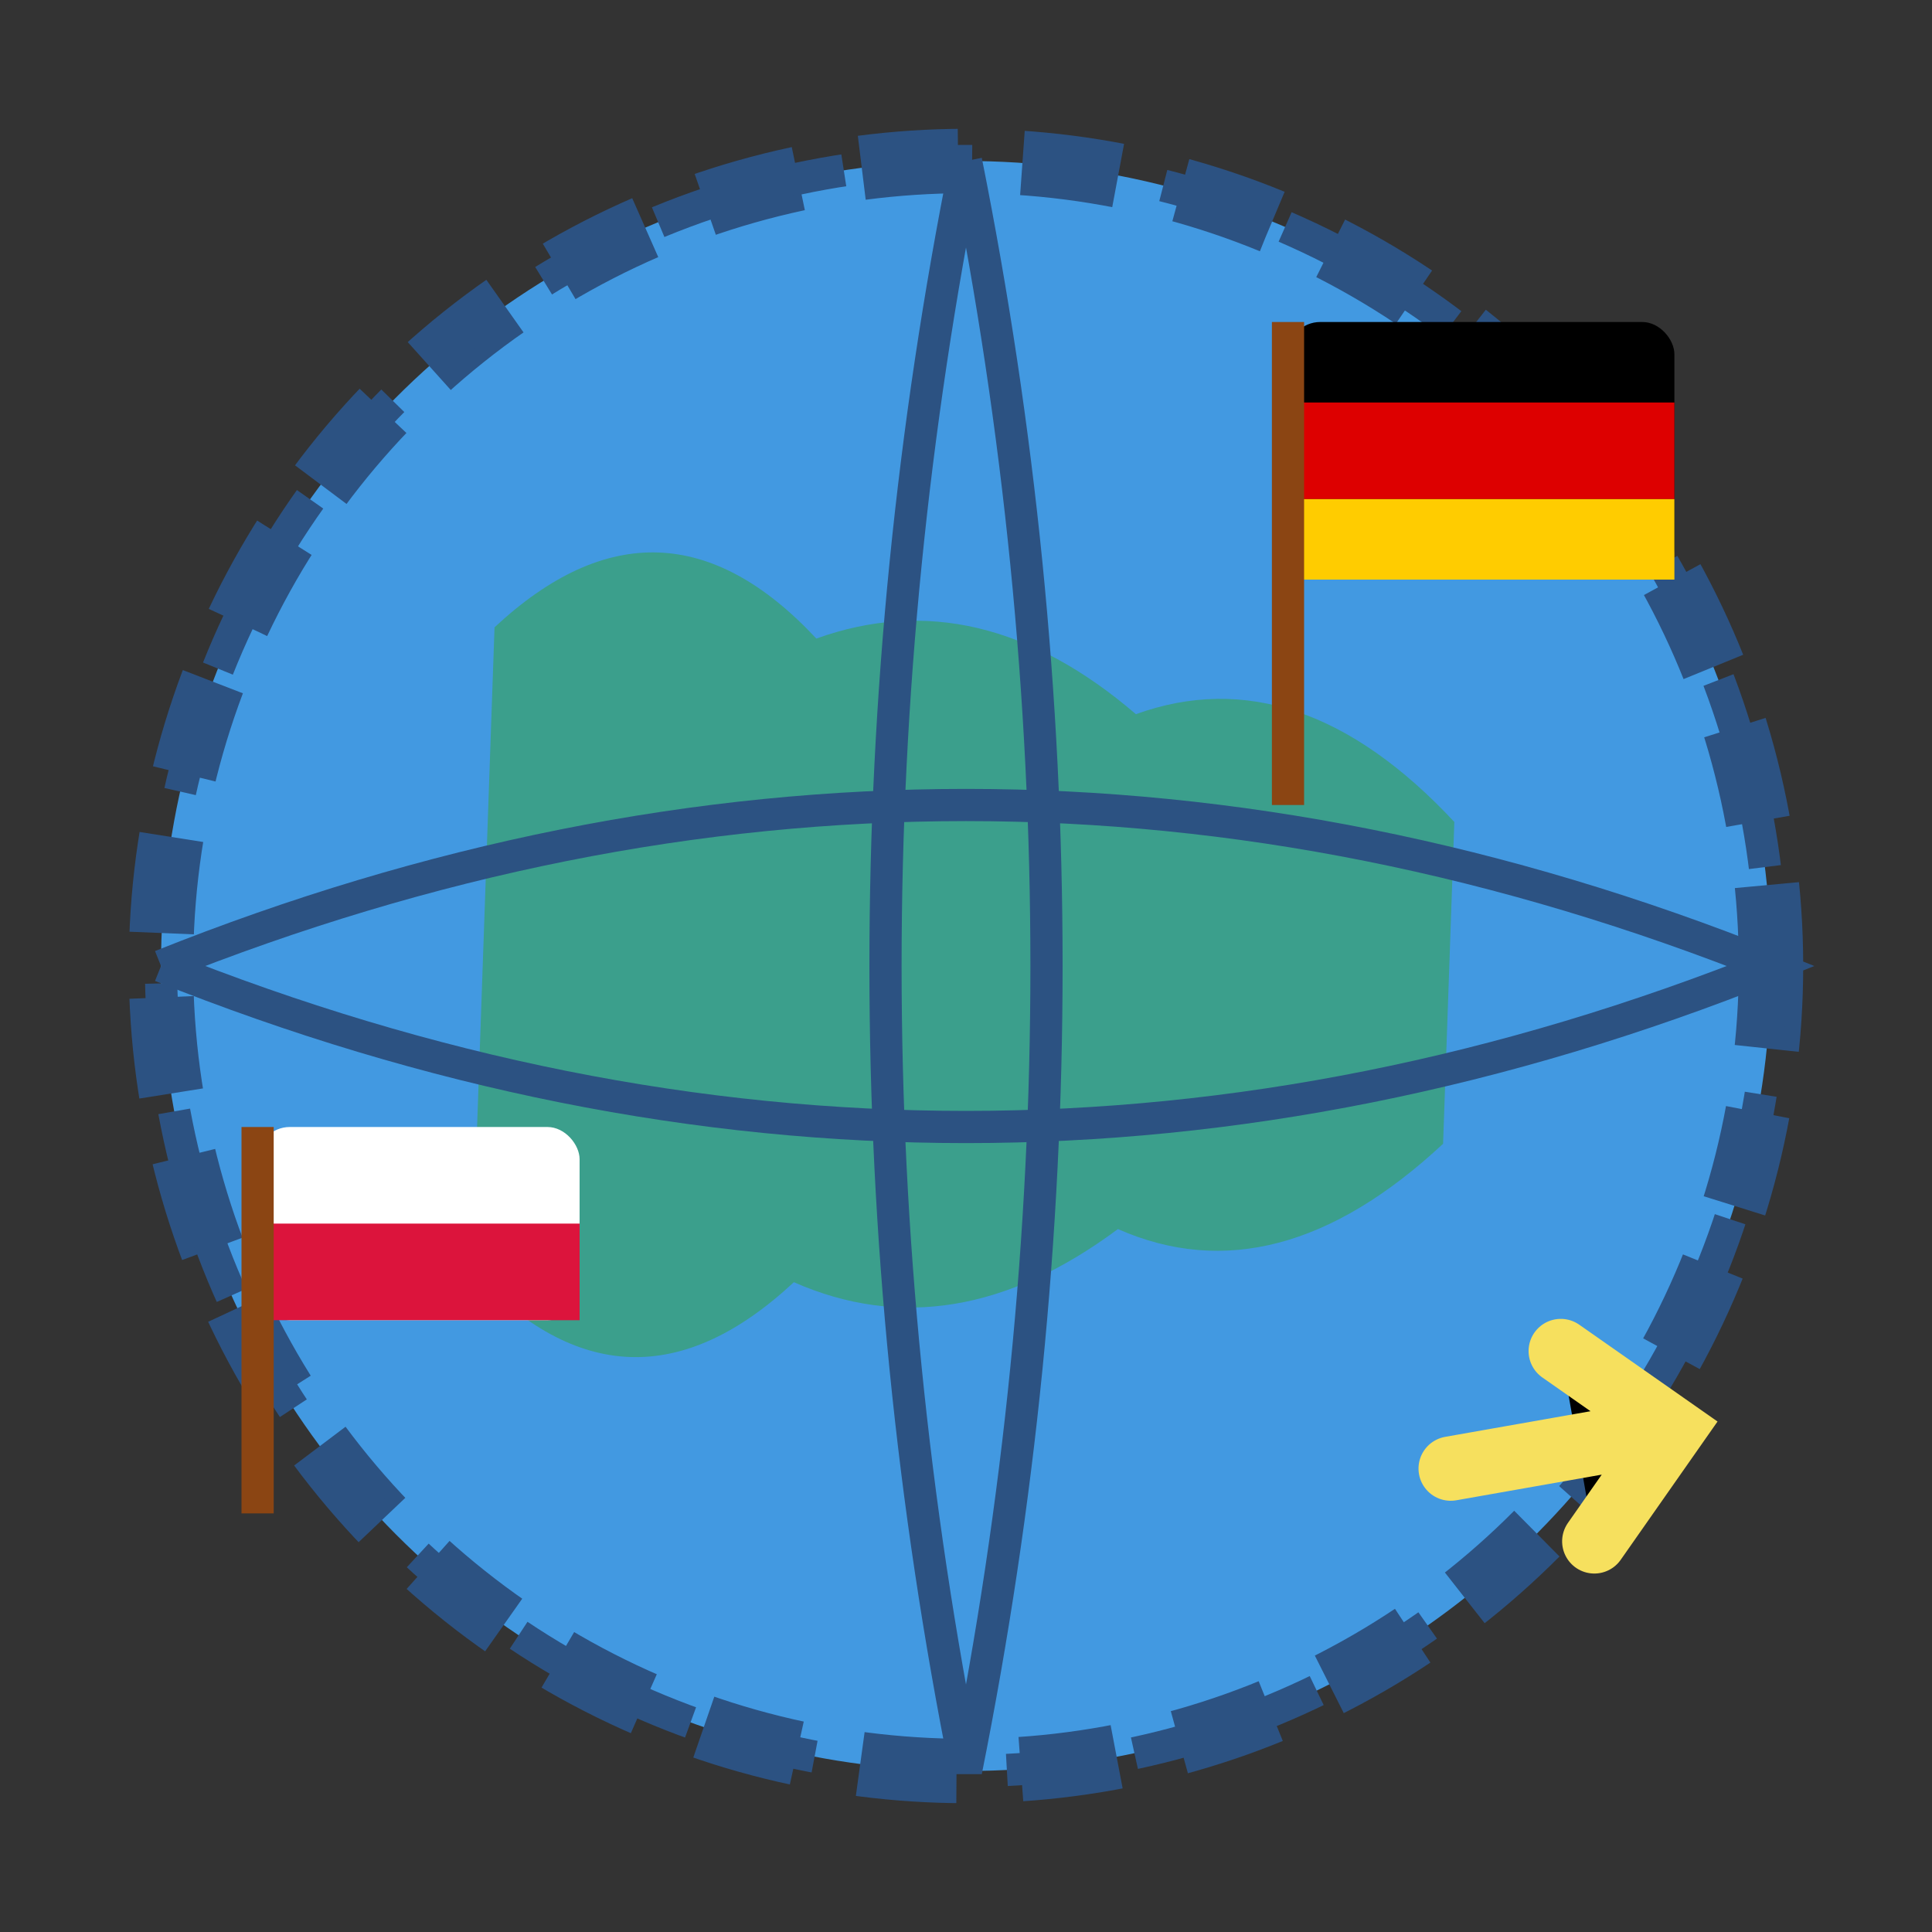
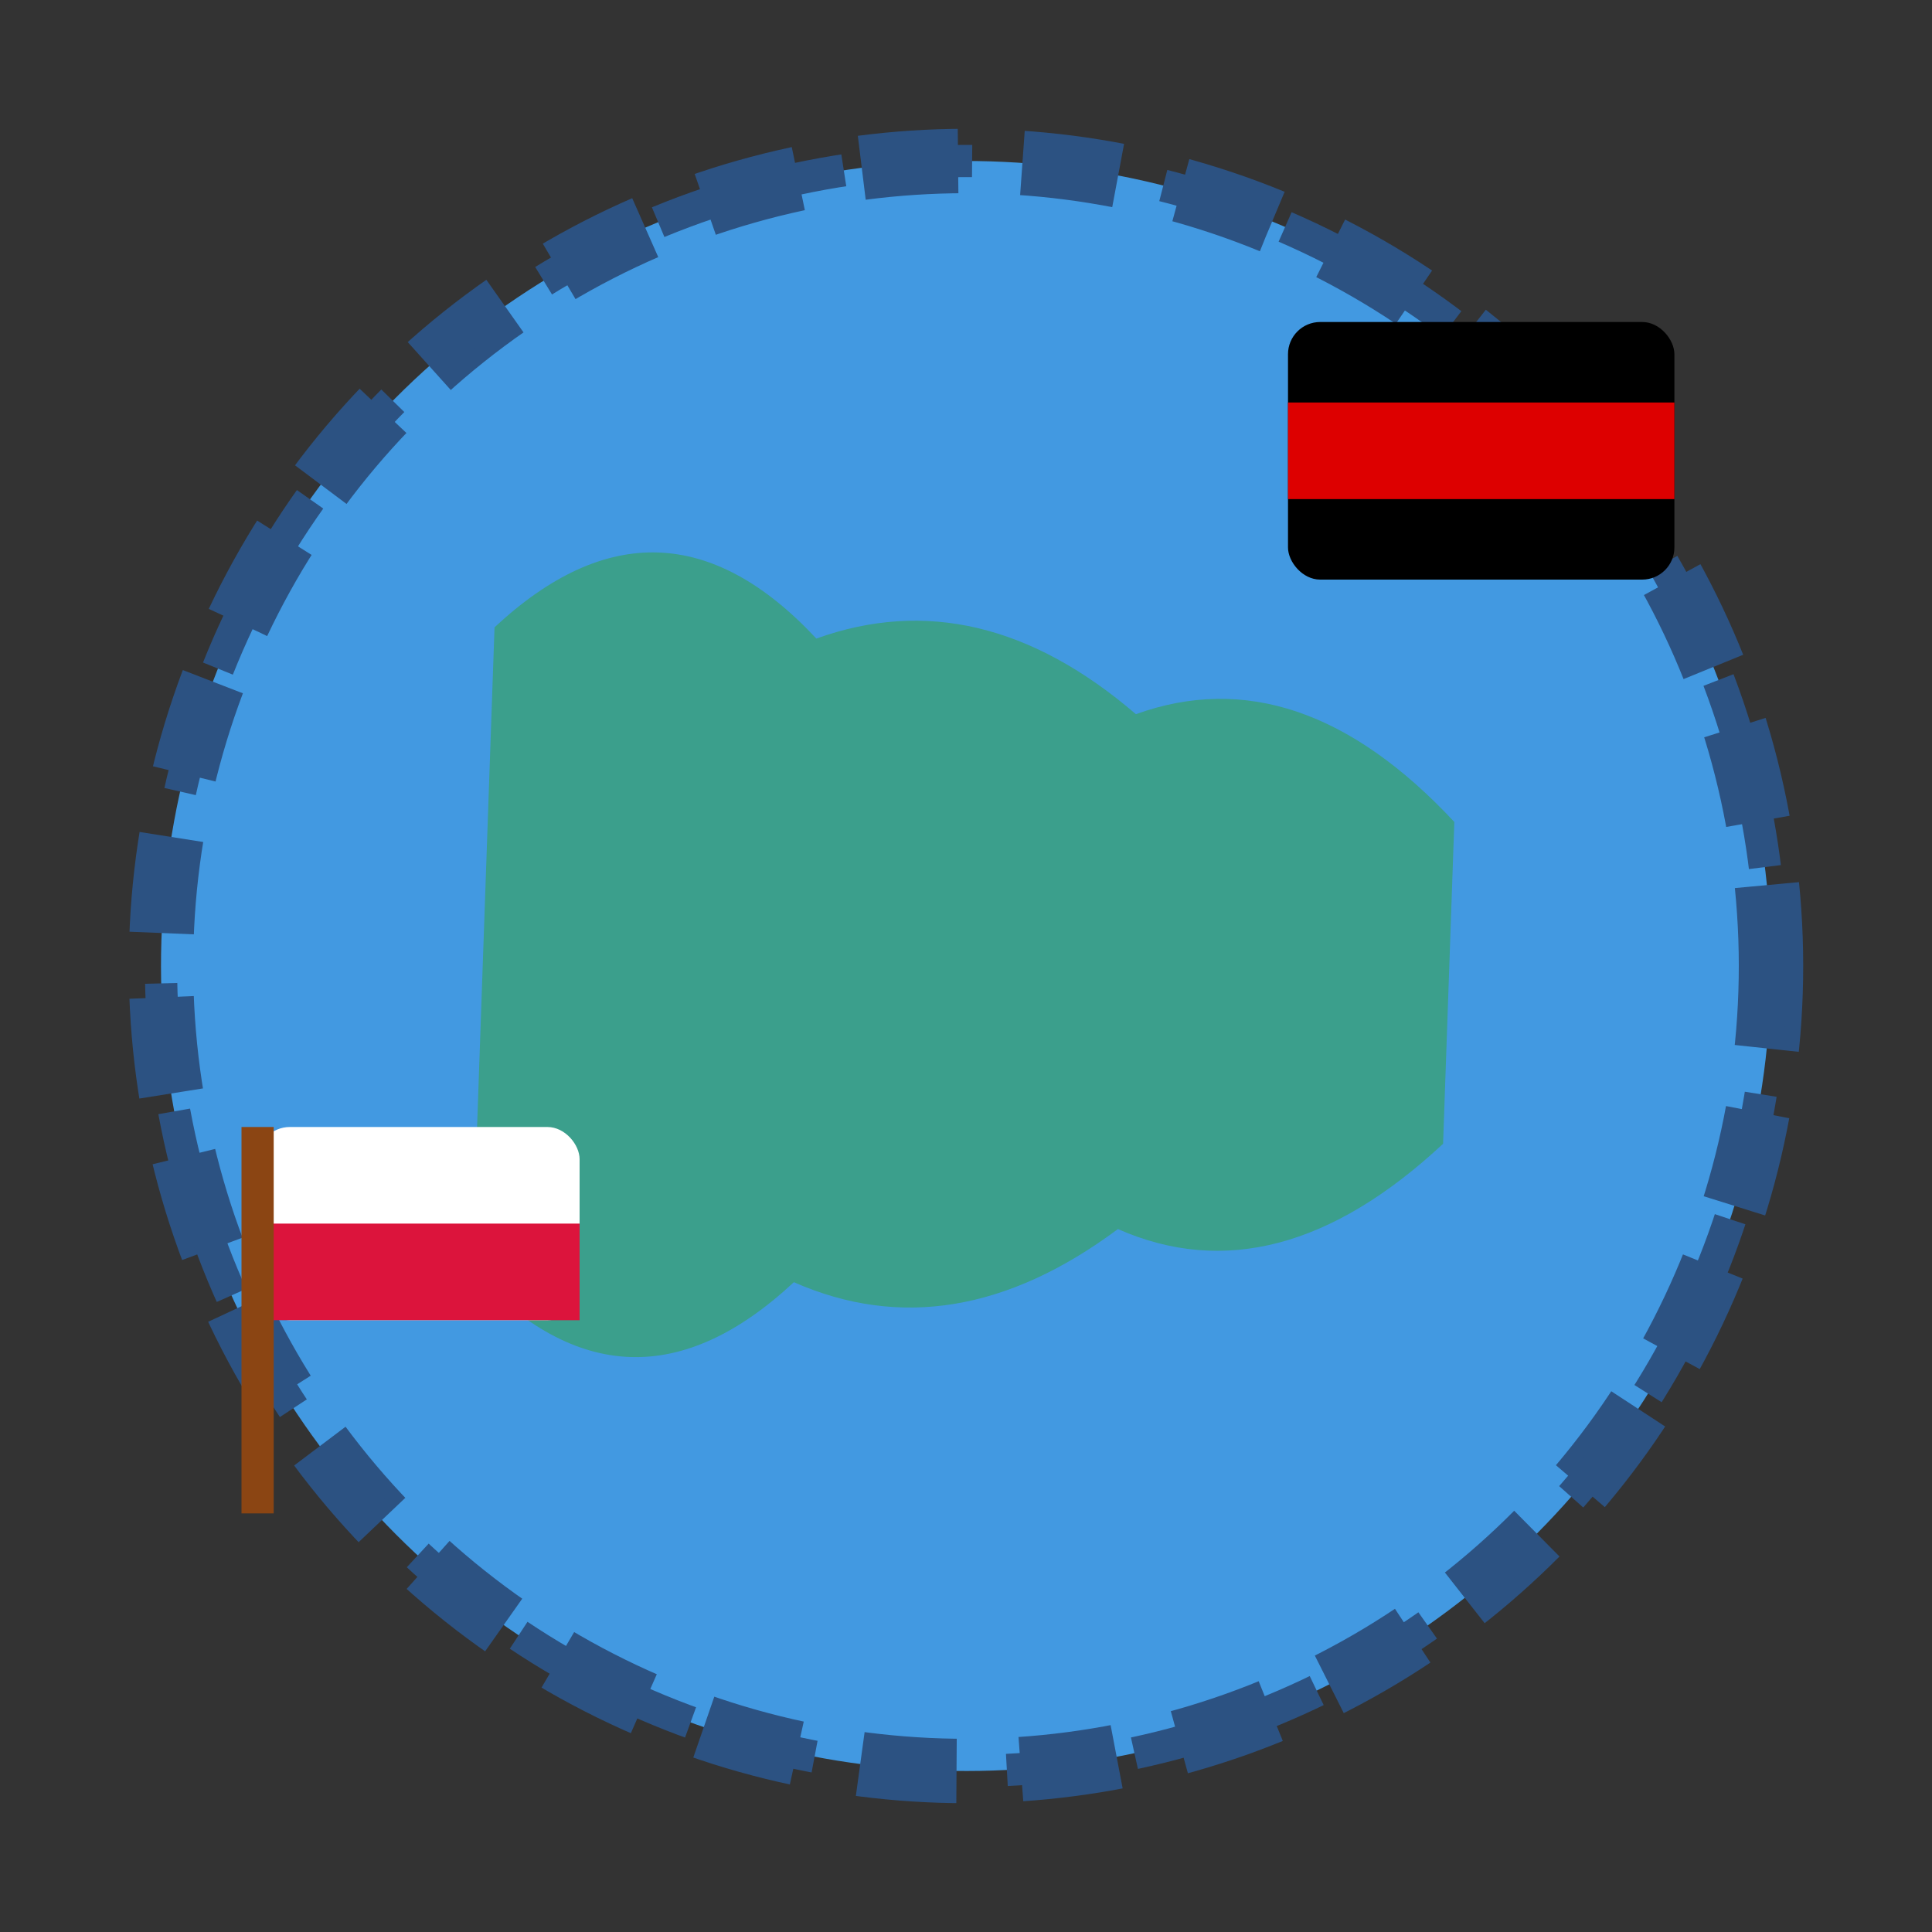
<svg xmlns="http://www.w3.org/2000/svg" width="60" height="60" viewBox="0 0 60 60">
  <rect x="0" y="0" width="60" height="60" fill="#333333" stroke="none" />
  <circle cx="30" cy="30" r="25" fill="#4299e1" stroke="#2c5282" stroke-width="2" stroke-dasharray="3,2" transform="rotate(-1 30 30)" />
  <path d="M15 20 Q20 15 25 20 Q30 18 35 22 Q40 20 45 25 L45 35 Q40 40 35 38 Q30 42 25 40 Q20 45 15 40 Z" fill="#38a169" opacity="0.7" transform="rotate(2 30 30)" />
  <circle cx="30" cy="30" r="25" fill="none" stroke="#2c5282" stroke-width="1" stroke-dasharray="2,2" />
-   <path d="M5 30 Q30 20 55 30 Q30 40 5 30" fill="none" stroke="#2c5282" stroke-width="1" />
-   <path d="M30 5 Q35 30 30 55 Q25 30 30 5" fill="none" stroke="#2c5282" stroke-width="1" />
  <g transform="translate(40, 10)">
    <rect x="0" y="0" width="12" height="8" fill="#000000" rx="1" />
    <rect x="0" y="2.5" width="12" height="3" fill="#dd0000" />
-     <rect x="0" y="5.5" width="12" height="2.5" fill="#ffcc00" />
-     <line x1="0" y1="0" x2="0" y2="15" stroke="#8b4513" stroke-width="1" />
  </g>
  <g transform="translate(8, 35)">
    <rect x="0" y="0" width="10" height="6" fill="#ffffff" rx="1" />
    <rect x="0" y="3" width="10" height="3" fill="#dc143c" />
    <line x1="0" y1="0" x2="0" y2="12" stroke="#8b4513" stroke-width="1" />
  </g>
-   <path d="M45 45 L52 45 M49 42 L52 45 L49 48" stroke="#f6e05e" stroke-width="2" stroke-linecap="round" transform="rotate(-10 48.5 45)" />
</svg>